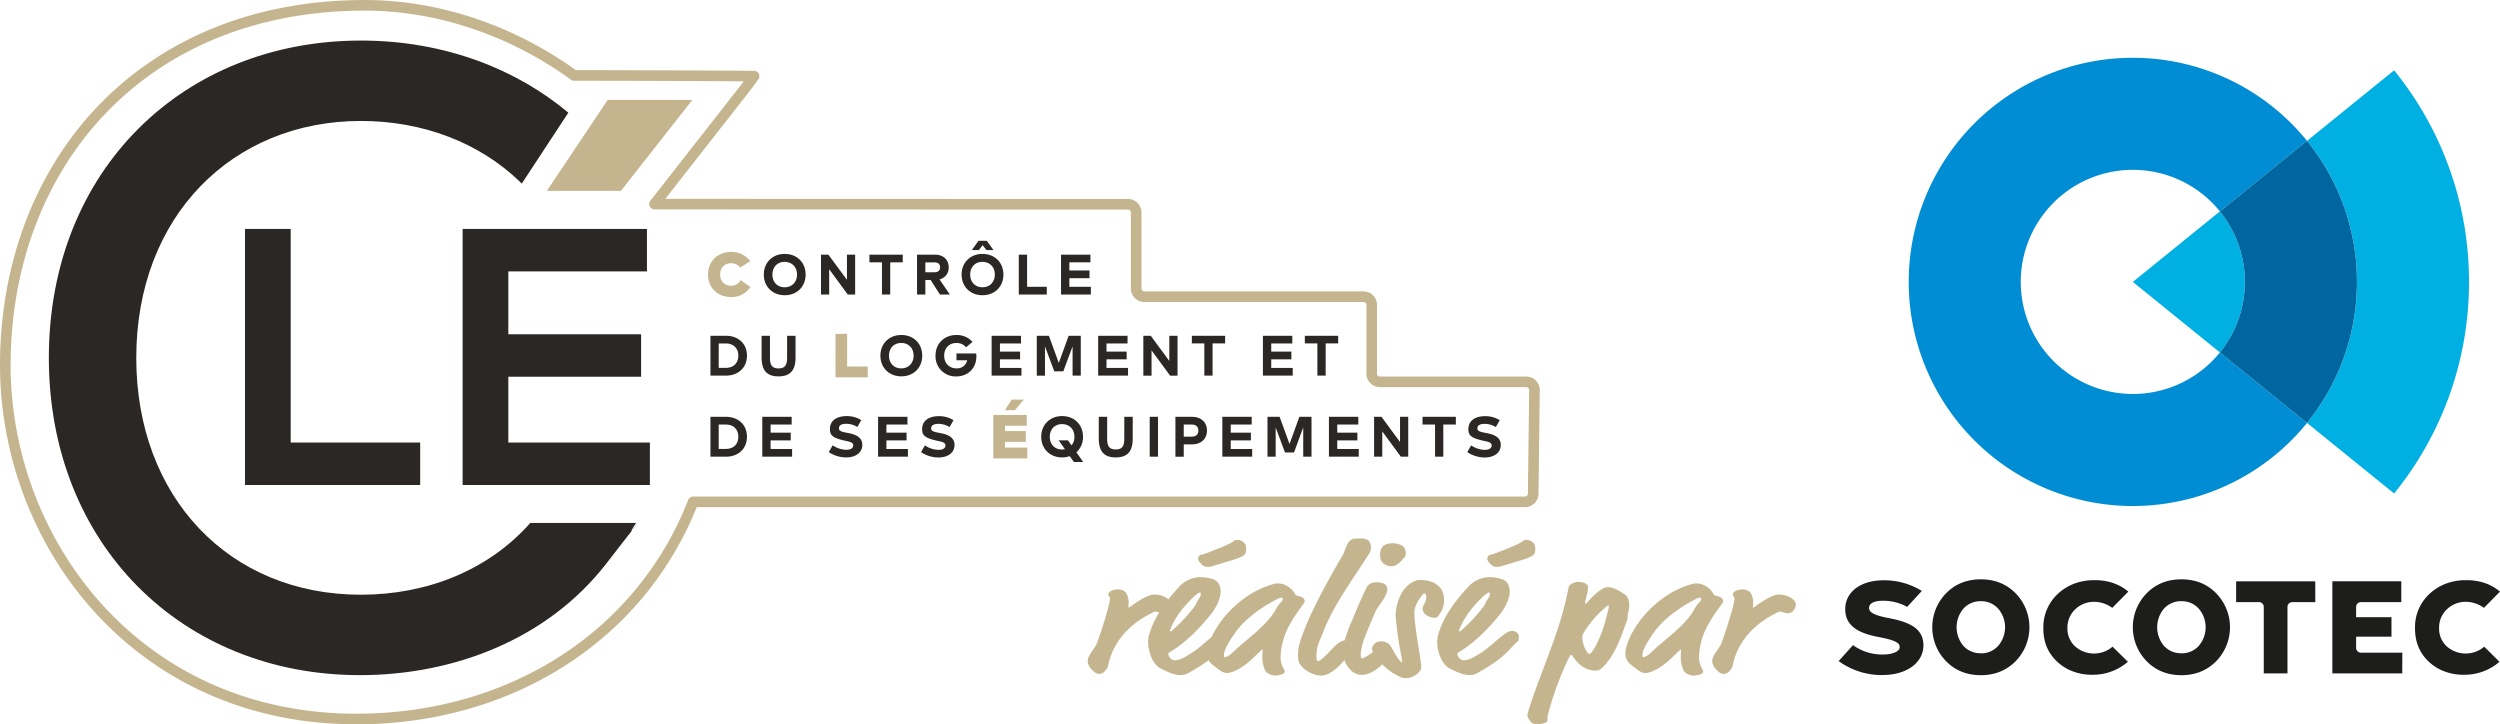
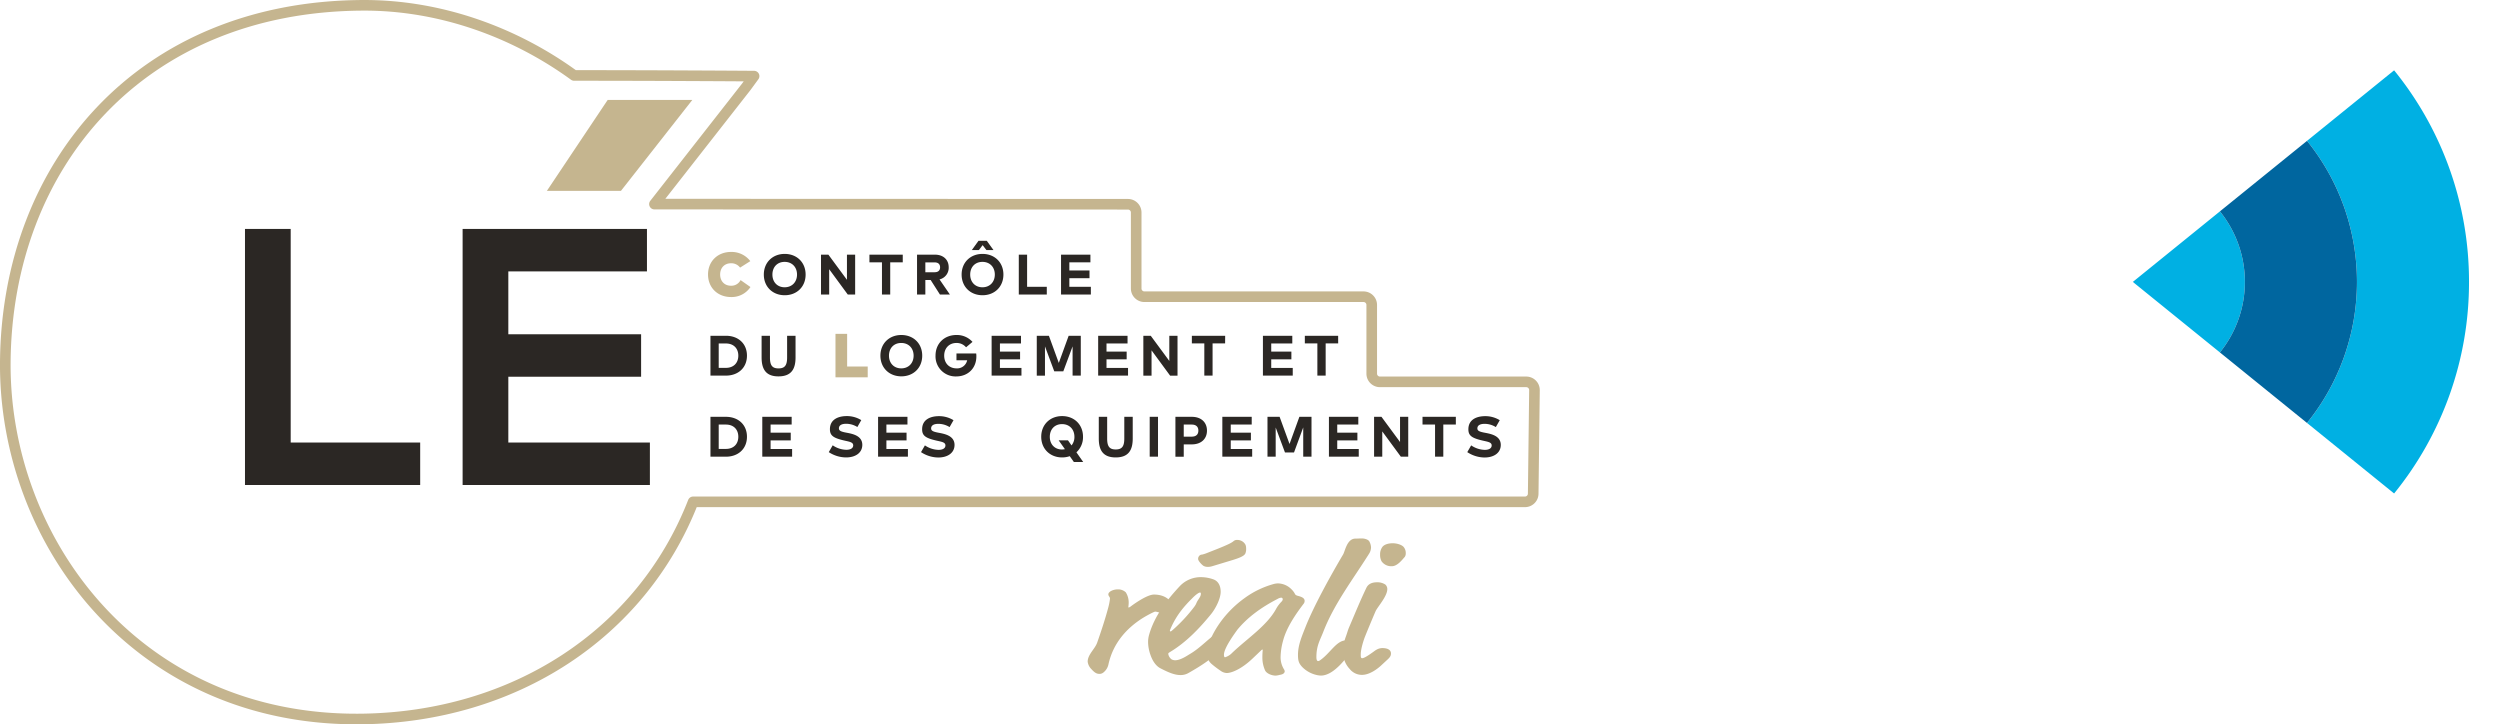
<svg xmlns="http://www.w3.org/2000/svg" viewBox="0 0 1414.2 409.75">
  <path d="M237.69 250.35v24h-99.11V129.51h25.86v120.84zM367.63 250.35v24H261.69V129.51h104.28v24h-78.42v35.59h75.11v24h-75.11v37.25z" fill="#2b2724" />
  <path d="M400.52 155.28c0-7.52 5.51-12.76 13-12.76a13.28 13.28 0 0110.92 5.2l-5.79 3.66a6.18 6.18 0 00-5.13-2.46c-3.69 0-6.15 2.6-6.15 6.36s2.46 6.35 6.11 6.35a5.82 5.82 0 005.45-3.19l5.59 3.93a12.75 12.75 0 01-11 5.66c-7.49 0-13-5.24-13-12.75z" fill="#c5b58f" />
  <path d="M432.08 155.32c0-6.89 5-11.69 11.82-11.69s11.82 4.77 11.82 11.69-5 11.69-11.82 11.69-11.82-4.79-11.82-11.69zm18.78 0c0-4.25-2.84-7.18-7-7.18s-6.92 2.93-6.92 7.18 2.8 7.19 6.92 7.19 7-2.94 7-7.19zM483.74 144.05v22.55h-4.18l-10.51-14.31v14.31h-4.63v-22.55h4.18l10.5 14.23v-14.23zM510.67 148.4h-7.09v18.2h-4.67v-18.2h-7.09v-4.35h18.85zM526.45 158.38h-3v8.22h-4.7v-22.55h10.08c4.86 0 7.83 2.93 7.83 7.15a6.76 6.76 0 01-5.19 6.86l5.86 8.54h-5.63zm-3-4.38h5.25c2 0 3.09-1 3.09-2.77s-1.06-2.8-3.09-2.8h-5.25zM567.61 155.32c0 6.9-5 11.69-11.82 11.69s-11.82-4.79-11.82-11.69 5-11.69 11.82-11.69 11.82 4.77 11.82 11.69zm-4.86 0c0-4.25-2.84-7.18-7-7.18s-6.93 2.93-6.93 7.18 2.81 7.19 6.93 7.19 7-2.94 7-7.19zm-9-13.88h-4l3.77-5.22h4.69l3.77 5.22h-4l-2.12-2.77zM592.15 162.25v4.35h-15.84v-22.55h4.7v18.2zM617.08 162.25v4.35h-16.87v-22.55h16.62v4.35h-11.92v4.6h11.4v4.38h-11.4v4.87zM422.54 201.19c0 6.9-5.05 11.28-11.85 11.28h-8.8v-22.53h8.8c6.8 0 11.85 4.33 11.85 11.25zm-4.89 0c0-4.18-2.74-6.89-7-6.89h-4.09v13.79h4.09c4.26 0 7-2.71 7-6.9zM430.82 202.19v-12.25h4.73v12.3c0 4.45 1.32 6.16 4.83 6.16s4.87-1.68 4.87-6.16v-12.3h4.77v12.27c0 6.15-2.07 10.7-9.64 10.7-7.4.03-9.56-4.44-9.56-10.72z" fill="#2b2724" />
  <path d="M490.85 207.33v6.11h-18.23v-24.59h6.59v18.48z" fill="#c5b58f" />
  <path d="M498.03 201.19c0-6.89 5-11.69 11.83-11.69s11.82 4.77 11.82 11.69-5 11.7-11.82 11.7-11.83-4.8-11.83-11.7zm18.78 0c0-4.25-2.83-7.18-7-7.18s-6.93 2.93-6.93 7.18 2.8 7.19 6.93 7.19 7-2.93 7-7.19zM540.94 212.94a11.33 11.33 0 01-11.73-11.78c0-7 5.12-11.66 11.85-11.66a11.85 11.85 0 019.06 3.9l-3.64 3.06a6.92 6.92 0 00-5.45-2.45c-4.15 0-6.92 3-6.92 7.18s2.73 7.19 7 7.19a5.79 5.79 0 006-4.58h-6.06v-3.86h11.16a9.53 9.53 0 01.1 1.65c.03 6.66-4.74 11.35-11.37 11.35zM577.82 208.12v4.35h-16.88v-22.53h16.62v4.35h-11.92v4.6h11.4v4.38h-11.4v4.87zM611.38 212.47h-4.64v-16.53l-5.25 14.11h-5.12l-5.25-14.11v16.56h-4.64v-22.56h6.86l5.6 15.36 5.58-15.36h6.86zM638.11 208.12v4.35h-16.9v-22.53h16.62v4.35h-11.9v4.6h11.4v4.38h-11.4v4.87zM666.1 189.94v22.55h-4.19l-10.5-14.3v14.3h-4.64v-22.55h4.19l10.5 14.24v-14.24zM693.02 194.27h-7.09v18.2h-4.67v-18.2h-7.05v-4.33h18.84zM731.28 208.12v4.35h-16.87v-22.53h16.62v4.35h-11.92v4.6h11.4v4.38h-11.4v4.87zM756.98 194.27h-7.08v18.2h-4.69v-18.2h-7.09v-4.33h18.84zM422.54 247.07c0 6.89-5.05 11.27-11.85 11.27h-8.8v-22.55h8.8c6.8 0 11.85 4.35 11.85 11.28zm-4.89 0c0-4.19-2.74-6.9-7-6.9h-4.09v13.77h4.09c4.26 0 7-2.69 7-6.87zM448.08 253.99v4.35h-16.87v-22.55h16.62v4.35h-11.92v4.61h11.4v4.38h-11.4v4.86zM468.82 255.76l2.22-3.86a14.18 14.18 0 007.7 2.54c2.35 0 3.9-.87 3.9-2.51s-1.77-2-4.25-2.55c-6.73-1.48-8.92-2.77-8.92-6.57 0-5.89 5.25-7.44 9.5-7.44a15.49 15.49 0 018.24 2.29l-2.22 3.9a12 12 0 00-6.31-1.84c-2.8 0-4.12 1-4.12 2.58 0 1.35 1.12 1.9 4.54 2.51 3.19.61 8.69 1.68 8.69 6.83 0 4.41-3.73 7.12-9.21 7.12a18 18 0 01-9.76-3zM513.59 253.99v4.35h-16.88v-22.55h16.62v4.35h-11.91v4.61h11.4v4.38h-11.4v4.86zM521 255.76l2.21-3.82a14.16 14.16 0 007.7 2.54c2.35 0 3.9-.87 3.9-2.51s-1.77-2-4.26-2.55c-6.73-1.48-8.92-2.77-8.92-6.57 0-5.89 5.25-7.44 9.5-7.44a15.5 15.5 0 018.25 2.29l-2.22 3.9a12 12 0 00-6.31-1.84c-2.81 0-4.13 1-4.13 2.58 0 1.35 1.13 1.9 4.54 2.51 3.19.61 8.7 1.68 8.7 6.83 0 4.41-3.74 7.12-9.21 7.12a18 18 0 01-9.75-3.04z" fill="#2b2724" />
-   <path d="M581.12 253.2v6.12H561.9v-24.6h18.93v6.12H568.5v3h11.77v6.1H568.5v3.26zm-7-21.15h-5.65l3.83-6h6.85z" fill="#c5b58f" />
  <path d="M607.46 261.34l-2.32-3.29a13.35 13.35 0 01-4.32.71c-6.79 0-11.82-4.8-11.82-11.69s5-11.7 11.82-11.7 11.82 4.77 11.82 11.7a11.58 11.58 0 01-3.73 8.79l3.83 5.48zm-5.06-7.25l-3.54-5h5.28l2 2.87a7.41 7.41 0 001.64-4.86c0-4.26-2.84-7.19-7-7.19s-6.92 2.93-6.92 7.19 2.8 7.18 6.92 7.18a9.1 9.1 0 001.62-.19zM621.56 248.06v-12.27h4.74v12.31c0 4.44 1.32 6.15 4.83 6.15s4.86-1.68 4.86-6.15v-12.31h4.77v12.27c0 6.16-2.06 10.7-9.63 10.7-7.41 0-9.57-4.41-9.57-10.7zM655.06 258.34h-4.7v-22.55h4.7zM682.76 243.59c0 4.64-3.25 7.79-8.57 7.79h-4.57v7h-4.71v-22.59h9.3c5.3 0 8.55 3.15 8.55 7.8zm-4.87 0c0-2.19-1.32-3.42-3.76-3.42h-4.51V247h4.51c2.44 0 3.76-1.22 3.76-3.41zM708.33 253.99v4.35h-16.88v-22.55h16.62v4.35h-11.86v4.61h11.4v4.38h-11.4v4.86zM741.89 258.34h-4.68v-16.56L732 255.94h-5.12l-5.25-14.11v16.51h-4.64v-22.55h6.86l5.61 15.37 5.57-15.37h6.86zM768.62 253.99v4.35h-16.87v-22.55h16.62v4.35h-11.92v4.61h11.4v4.38h-11.4v4.86zM796.61 235.79v22.55h-4.18l-10.51-14.3v14.3h-4.63v-22.55h4.18l10.5 14.24v-14.24zM823.54 240.14h-7.09v18.2h-4.67v-18.2h-7.09v-4.35h18.85zM830.01 255.76l2.2-3.82a14.18 14.18 0 007.7 2.54c2.35 0 3.9-.87 3.9-2.51s-1.77-2-4.25-2.55c-6.74-1.48-8.93-2.77-8.93-6.57 0-5.89 5.25-7.44 9.51-7.44a15.49 15.49 0 018.24 2.29l-2.22 3.9a12 12 0 00-6.31-1.84c-2.81 0-4.13 1-4.13 2.58 0 1.35 1.13 1.9 4.54 2.51 3.19.61 8.7 1.68 8.7 6.83 0 4.41-3.74 7.12-9.21 7.12a18 18 0 01-9.74-3.04z" fill="#2b2724" />
  <path fill="#c5b58f" d="M309.35 107.98l34.41-51.46h47.88l-40.39 51.46h-41.9z" />
  <path d="M863.37 216.01h-82.76a4.65 4.65 0 01-4.65-4.65V172.5a4.65 4.65 0 00-4.65-4.65H647.37a4.65 4.65 0 01-4.65-4.65v-43a4.66 4.66 0 00-4.66-4.65l-267.85-.09 51.93-66.34 4.43-6.06s-51.06-.38-101.8-.38C291.42 18.42 249.21 2.72 204.85 3.01 79.48 3.8 3.92 93.38 3 204.86c-.79 101.35 74.77 203.58 201.85 201.85 85.57-1.17 157.87-47.66 187.24-122.83h470.56a4.65 4.65 0 004.65-4.6l.72-58.56a4.65 4.65 0 00-4.65-4.71z" fill="none" stroke="#c5b58f" stroke-linecap="round" stroke-linejoin="round" stroke-width="6" />
-   <path d="M319.72 295.82h-19.74c-23.56 26.6-58.14 40.6-95.83 40.6-74.66 0-127.07-55.37-127.07-134 0-80.09 54.38-134 127.07-134 34.63 0 66.8 12 90 34.44.35.34.69.69 1 1l26.35-40.12c-28.37-23.8-68.76-40.8-117.35-40.8-100.37 0-176.52 73.19-176.52 179.49 0 105.32 75.16 179.48 176 179.48 52.6 0 106.09-20 139.61-63.44s5.87-6.13 16.56-22.66h-40.08z" fill="#2b2724" />
-   <path d="M1206.5 222.85a63.39 63.39 0 1149.26-103.28l49.27-39.89a126.78 126.78 0 100 159.57l-49.26-39.89a63.26 63.26 0 01-49.27 23.49z" fill="#008dd4" />
  <path d="M1255.76 199.36a63.39 63.39 0 000-79.79l-49.26 39.9zM1396.67 159.46a189.44 189.44 0 00-42.37-119.68l-49.27 39.9a126.77 126.77 0 010 159.57l49.27 39.9a189.4 189.4 0 0042.37-119.69z" fill="#00b0e3" />
  <path d="M1305.03 79.68l-49.27 39.89a63.39 63.39 0 010 79.79l49.26 39.89a126.77 126.77 0 000-159.57z" fill="#00669f" />
-   <path d="M1195.03 365.81a16.17 16.17 0 01-21.17-.15 13.48 13.48 0 01-4.35-10.49 14.13 14.13 0 014.41-10.51 15.33 15.33 0 0110.55-4.23 17.49 17.49 0 0110.39 3.43l9.09-9.2a27.1 27.1 0 00-12.28-5.83 31.32 31.32 0 00-5.73-.63h-2.79a31.49 31.49 0 00-5.75.77 28.22 28.22 0 00-13.3 6.94 25.64 25.64 0 00-8.22 19.39c-.05 7.89 2.63 14.26 8.06 19.21a27 27 0 005.91 4.11 30.4 30.4 0 0014.13 3.08h.47a30.19 30.19 0 0013.92-3.66 28.2 28.2 0 005.33-3.69zM1405.28 365.81a16.17 16.17 0 01-21.17-.15 13.48 13.48 0 01-4.35-10.49 14.13 14.13 0 014.41-10.51 15.33 15.33 0 0110.55-4.23 17.49 17.49 0 0110.39 3.43l9.09-9.2a27.1 27.1 0 00-12.28-5.83 31.43 31.43 0 00-5.74-.63H1393.4a31.49 31.49 0 00-5.75.77 28.22 28.22 0 00-13.3 6.94 25.6 25.6 0 00-8.22 19.39c-.05 7.89 2.63 14.26 8 19.21a27.31 27.31 0 005.92 4.11 30.39 30.39 0 0014.12 3.08h.47a30.2 30.2 0 0013.93-3.66 27.82 27.82 0 005.32-3.69zM1233.99 381.94c-7.9 0-14.45-2.61-19.67-7.9a27.52 27.52 0 010-38.43c5.22-5.29 11.77-7.9 19.67-7.9s14.45 2.61 19.66 7.9a27.52 27.52 0 010 38.43c-5.21 5.24-11.77 7.9-19.66 7.9zm0-12.36a12.83 12.83 0 009.76-4.18 16.16 16.16 0 000-21.15 12.83 12.83 0 00-9.76-4.17 13 13 0 00-9.84 4.17 16.38 16.38 0 000 21.15 13 13 0 009.84 4.13zM1120.52 381.94c-7.89 0-14.45-2.61-19.66-7.9a27.52 27.52 0 010-38.43c5.21-5.29 11.77-7.9 19.66-7.9s14.45 2.61 19.67 7.9a27.52 27.52 0 010 38.43c-5.22 5.24-11.77 7.9-19.67 7.9zm0-12.36a12.83 12.83 0 009.76-4.18 16.13 16.13 0 000-21.15 12.83 12.83 0 00-9.76-4.17 13 13 0 00-9.83 4.17 16.38 16.38 0 000 21.15 13 13 0 009.83 4.13zM1309.7 328.83h-44.77v11.77h12.9a2.74 2.74 0 012.74 2.74v37.6h13.41v-37.6a2.74 2.74 0 012.74-2.74h13zM1358.95 369.2h-23.4a2.74 2.74 0 01-2.74-2.74v-6.31h20v-11h-20v-5.81a2.74 2.74 0 012.74-2.74h22.81v-11.77h-39v52.11h39.55zM1068.75 349.71c-10.41-1.95-11.59-4-11.44-6.14.24-2.4 3.06-3.59 7-3.72a28.42 28.42 0 0114.55 3.44l8.28-9a40.33 40.33 0 00-23.07-6c-12.49.42-20.58 7.32-20.25 16.78v.15c.3 8.93 7.5 13 19.18 15.2 10.29 1.92 11.53 3.68 11.6 5.54v.15c.09 2.37-4 4-8.62 4.11a28.12 28.12 0 01-17.77-5.28l-8.12 9 .67.49a41.18 41.18 0 0025.46 7.39c13.7-.46 22.15-7.95 21.82-17.24v-.14c-.36-8.91-7.73-12.5-19.29-14.73z" fill="#1d1d1b" />
  <path d="M639.6 343.07c3.31-2.49 9.74-6.74 13.17-6.74s6.84 1 9 3.53a3.07 3.07 0 01.83 2.18c0 1.24-1.14 4.87-4.77 4.87-1.14 0-3.32-.93-4.36-.93-.52 0-4.46 2-7.36 3.83-8.61 5.5-16.39 13.79-19.08 26a7.93 7.93 0 01-2.8 4.56 3.43 3.43 0 01-2.28.83c-1.66 0-2.8-.72-4.67-2.8a7 7 0 01-2-4.14c0-4 4.15-7.16 5.39-10.79 2.28-6.53 4.46-13.07 6.23-19.7a32.79 32.79 0 001-5.19c0-.93-.93-1.35-.93-2.38 0-1.45 2.59-2.8 5.39-2.8a6.24 6.24 0 014.46 1.66 10.71 10.71 0 011.66 5.6 16.28 16.28 0 01-.21 2.69c0 .21.11.31.21.31s.6-.17 1.12-.59z" fill="#c5b58f" />
  <path d="M672.26 380.72a8.62 8.62 0 01-4.56 1.14c-3.12 0-6.54-1.35-11.31-3.84-2.59-1.35-4.46-4.25-5.6-7.57a22.46 22.46 0 01-1.34-7.26 14.87 14.87 0 01.62-4.25c3-10.48 9.85-19.39 17.52-27.59a16.34 16.34 0 0111.82-4.87 21.36 21.36 0 016.95 1.24c3.22 1.15 4.15 4.26 4.15 7 0 4.15-3.11 9.85-5.5 12.76-6.43 7.88-13.89 15.76-23 21.26-1 .62-1.14.72-1.14 1.24a4.78 4.78 0 001.87 3 4.28 4.28 0 002 .52c3.11 0 6.95-2.7 8.19-3.43 6.43-3.73 10.89-9.23 16.18-12.34a5 5 0 012.69-.83c2.08 0 3.84 1.46 3.84 3 0 2 0 2.28-.73 3-2.38 2.07-4.14 4.35-7.25 7.26s-7.52 6.1-15.4 10.56zm6.53-45.53c-.52 0-2 .83-4.35 3.22-4.36 4.35-8.3 8.81-11.51 15.55-1 2.18-1.15 2.59-1.15 2.9a.34.34 0 00.32.32c.2 0 .41 0 1.76-1.25a88.82 88.82 0 0011.61-12.55c1.56-2.07 1-2.07 2.28-4s1.56-2.59 1.56-3.53c0-.55-.21-.66-.52-.66zm9.85-24.68c6.22-2.49 8.2-3.53 9.23-4.46a2.92 2.92 0 012.08-.62 5.22 5.22 0 013.63 1.45c1 1 1.34 1.76 1.34 3.73a6.09 6.09 0 01-.51 2.6c-.83 1.45-3.43 2.49-8.3 3.94l-10.27 3.11a8.51 8.51 0 01-2.69.41 5.11 5.11 0 01-2.28-.52c-1.14-.72-3.12-2.9-3.12-3.94a2.46 2.46 0 01.63-1.76 2 2 0 011.55-.72 17.31 17.31 0 002.39-.73z" fill="#c5b58f" />
  <path d="M712.91 368.37l-4.36 4.15c-6.53 6.22-12.13 8.2-14.62 8.2a6.32 6.32 0 01-3.42-1.25 53.69 53.69 0 01-5.08-3.84 7.62 7.62 0 01-2.7-6c0-6.12 6.74-20.74 21.05-31.11a50.92 50.92 0 0116.49-8.09 9.67 9.67 0 012.8-.41 11.07 11.07 0 017.67 3.52 9.6 9.6 0 011.77 2.4c.2.41.51.83 1.76 1.14 2.49.62 3.73 1.45 3.73 2.8a2.61 2.61 0 01-.41 1.45c-4.57 6-9.85 13.58-11.82 21.26a36.16 36.16 0 00-1.35 8.71 12.8 12.8 0 002 7.46 2.31 2.31 0 01.31 1c0 .94-.93 1.76-2.8 2a10.84 10.84 0 01-2.28.42c-2.39 0-5.19-1.25-6-2.91a17.69 17.69 0 01-1.55-7.15 40.33 40.33 0 01.2-4.36c0-.2 0-.31-.2-.31s-.47.2-1.19.92zm9.75-29.55c-9.44 4.87-17 10.47-22.72 17.42-.62.94-7.57 10.06-7.57 14.1 0 .73.11 1.46.63 1.46a9.22 9.22 0 004-2.49c8.71-8.3 20-15.56 25.1-25.3a18.76 18.76 0 012.9-3.74 2 2 0 00.62-1.24.87.87 0 00-.93-.94 5 5 0 00-2.03.73zM746.5 373.66c5.91-3.94 9.44-11.4 14.83-11.4 1.45 0 5.19.93 5.19 3.31 0 1.46-1 2.08-2 3-2.29 2.39-9.55 13.59-17.32 13.59a11.9 11.9 0 01-1.87-.21 16.63 16.63 0 01-8.61-4.56c-2.07-2.18-2.48-3.74-2.48-6.95 0-5.6 2.28-10.68 4.25-15.76 4.56-11.51 13.48-27.8 21.26-41 1.14-1.87 2.17-9 7-9 1.34 0 2.38-.1 3.52-.1 2.08 0 3.94.83 4.36 1.76a7.58 7.58 0 01.93 3.22 6.82 6.82 0 01-1.14 3.73c-9.33 14.83-19.81 28.41-25.92 44.28-1.77 4.56-3.84 7.67-3.84 14.1 0 1.87.52 2.28.93 2.28a1.62 1.62 0 00.91-.29z" fill="#c5b58f" />
  <path d="M781.97 366.61c3.73 0 4.87 1.56 4.87 3 0 .83-.1 1.76-1.66 3.21l-4.25 3.94c-1.76 1.56-6.12 5-10.48 5a8.82 8.82 0 01-6.94-3.32 14.14 14.14 0 01-3.84-9.95 25.77 25.77 0 011.66-8.4c.73-2 1.14-3.63 1.76-5.08 3.22-7.47 6.12-14.73 9.85-22.5 1.14-2.39 3.53-3.12 5.91-3.12a8.2 8.2 0 014.77 1.25 3.35 3.35 0 011.15 2.59c0 4.15-5.6 10.16-6.64 12.55-1.66 3.84-4.56 10.78-6 14.41-.41 1-2.38 6.54-2.38 10.06 0 1.25 0 2.08.83 2.08s2.59-.94 5.91-3.32c1.22-.84 2.88-2.4 5.48-2.4zm11.92-57.34a5.27 5.27 0 011.32 3.67 3.4 3.4 0 01-.62 2.17c-1.14 1.14-3.94 5.19-7.26 5.19a6.66 6.66 0 01-5.81-2.8 7.62 7.62 0 01-.83-3.73 7.14 7.14 0 011.35-4.46c1.14-1.35 3.32-2 5.81-2 1.89-.01 4.69.63 6.04 1.96z" fill="#c5b58f" />
-   <path d="M801.66 340.94a11.63 11.63 0 00-1.55 6c0 2.9.62 8.71 2.07 17.73.94 5.81 1.77 10.58 1.77 13.07 0 1.86-3.84 5.91-8.61 5.91a7.25 7.25 0 01-3-.62 32.68 32.68 0 01-15.55-14.21 4.25 4.25 0 01-.73-1.87 4.93 4.93 0 015.08-4.15 6.54 6.54 0 012.6.42 6.34 6.34 0 012.48 1.66c1.66 2.28 3.11 5.91 5.4 8.5.72.83 1.14 1.25 1.34 1.25s.21-.11.21-.31c0-.42-.1-1-1.35-8a187.27 187.27 0 01-2.38-18.67 28.2 28.2 0 013.77-12.71c2.91-4.66 7.26-6.84 9.85-6.84 6.43 0 9.34 1.87 11.62 4.36 1.66 1.76 2.18 5 2.18 6.94a13.87 13.87 0 01-3 8.71c-.94 1.25-1.25 1.35-2.28 1.35a8.55 8.55 0 01-5.08-1.76 4.63 4.63 0 01-1.77-3.42 2.67 2.67 0 01.31-1.35c.52-.93 1.77-3.22 1.77-5a3.53 3.53 0 00-.31-1.55c-.21-.42-.42-.73-.73-.73s-.52.21-1.14.93a25.86 25.86 0 00-2.97 4.36zM835.78 380.72a8.62 8.62 0 01-4.56 1.14c-3.11 0-6.54-1.35-11.31-3.84-2.59-1.35-4.46-4.25-5.6-7.57a22.46 22.46 0 01-1.34-7.26 14.87 14.87 0 01.62-4.25c3-10.48 9.85-19.39 17.52-27.59a16.34 16.34 0 0111.82-4.87 21.36 21.36 0 016.95 1.24c3.22 1.15 4.15 4.26 4.15 7 0 4.15-3.11 9.85-5.5 12.76-6.42 7.88-13.89 15.76-23 21.26-1 .62-1.14.72-1.14 1.24a4.82 4.82 0 001.87 3 4.28 4.28 0 002 .52c3.11 0 7-2.7 8.19-3.43 6.43-3.73 10.89-9.23 16.18-12.34a5.06 5.06 0 012.7-.83c2.07 0 3.83 1.46 3.83 3 0 2 0 2.28-.72 3-2.39 2.07-4.15 4.35-7.26 7.26s-7.52 6.1-15.4 10.56zm6.53-45.53c-.52 0-2 .83-4.35 3.22-4.36 4.35-8.3 8.81-11.51 15.55-1 2.18-1.14 2.59-1.14 2.9a.33.33 0 00.31.32c.2 0 .41 0 1.76-1.25a88.82 88.82 0 0011.61-12.55c1.56-2.07 1-2.07 2.29-4s1.55-2.59 1.55-3.53c0-.55-.21-.66-.52-.66zm9.9-24.68c6.23-2.49 8.2-3.53 9.23-4.46a2.92 2.92 0 012.08-.62 5.2 5.2 0 013.63 1.45c1 1 1.34 1.76 1.34 3.73a6.09 6.09 0 01-.51 2.6c-.83 1.45-3.43 2.49-8.3 3.94l-10.27 3.11a8.51 8.51 0 01-2.69.41 5.14 5.14 0 01-2.28-.52c-1.14-.72-3.11-2.9-3.11-3.94a2.45 2.45 0 01.62-1.76 2 2 0 011.55-.72 17.31 17.31 0 002.39-.73zM886.9 373.35a174.76 174.76 0 00-11.31 31.11c-.2.93-.1 2.8-.41 3.63s-4.25 1.66-5 1.66c-1.76 0-3.73-.31-4.67-2-.72-1.35-1.45-1.56-1.45-3.21a7.38 7.38 0 01.42-2c6.34-21.1 18.37-45.6 22.73-69.84.21-1.14.52-2.07 3.32-3.11a7.18 7.18 0 012.59-.41c2.59 0 5.18 1.14 5.18 2.9 0 2.7-.62 4.36-1.24 6.84a14.71 14.71 0 00-.41 2.18c0 .31 0 .42.2.42s.52-.21 1.45-1.25c3-3.32 5.4-5.6 8.51-7.36a5.6 5.6 0 013-.73c.94 0 3.22 0 9.13 3.94 2.07 1.35 2.7 3.74 2.7 6a17.78 17.78 0 01-.83 5.18c-.21.73.1 2.29-.52 3.94-3.42 9-6.53 19.91-14.73 27.17a4.77 4.77 0 01-3.11.94c-2.07 0-7.67-.63-12.23-7.37-.94-1.45-1-1.45-1.46-1.45s-.83.75-1.86 2.82zm8.81-15.14a5.15 5.15 0 00-.62 2.49 15.92 15.92 0 002.8 8.3c.52.72.93.93 1.14.93s.62-.1 1.14-.73c3.11-3.73 5.81-11.3 6.33-12.75a115.36 115.36 0 003.21-11.3 15.61 15.61 0 00.42-2.29c0-.31 0-.41-.21-.41-.42 0-.93.41-2.39 1.66a60.29 60.29 0 00-11.82 14.1zM949.63 368.37l-4.35 4.15c-6.54 6.22-12.14 8.2-14.62 8.2a6.32 6.32 0 01-3.43-1.25 55 55 0 01-5.08-3.84 7.66 7.66 0 01-2.7-6c0-6.12 6.75-20.74 21.06-31.11a51 51 0 0116.48-8.09 9.67 9.67 0 012.8-.41 11.1 11.1 0 017.68 3.52 9.56 9.56 0 011.74 2.4c.21.41.52.83 1.76 1.14 2.49.62 3.74 1.45 3.74 2.8a2.62 2.62 0 01-.42 1.45c-4.56 6-9.85 13.58-11.82 21.26a36.66 36.66 0 00-1.35 8.71 12.87 12.87 0 002 7.46 2.31 2.31 0 01.31 1c0 .94-.93 1.76-2.8 2a10.84 10.84 0 01-2.28.42c-2.38 0-5.18-1.25-6-2.91a17.75 17.75 0 01-1.56-7.15 38.43 38.43 0 01.21-4.36c0-.2 0-.31-.21-.31s-.43.2-1.16.92zm9.75-29.55c-9.44 4.87-17 10.47-22.71 17.42-.62.94-7.57 10.06-7.57 14.1 0 .73.1 1.46.62 1.46a9.18 9.18 0 004-2.49c8.71-8.3 20-15.56 25.09-25.3a19.13 19.13 0 012.9-3.74 2 2 0 00.63-1.24.88.88 0 00-.94-.94 5.06 5.06 0 00-2.02.73zM992.87 343.07c3.32-2.49 9.75-6.74 13.17-6.74s6.84 1 9 3.53a3 3 0 01.83 2.18c0 1.24-1.14 4.87-4.77 4.87-1.14 0-3.32-.93-4.36-.93-.51 0-4.45 2-7.36 3.83-8.61 5.5-16.38 13.79-19.08 26a7.82 7.82 0 01-2.8 4.56 3.4 3.4 0 01-2.28.83c-1.66 0-2.8-.72-4.67-2.8a7 7 0 01-2-4.14c0-4 4.15-7.16 5.39-10.79 2.29-6.53 4.46-13.07 6.23-19.7a32.79 32.79 0 001-5.19c0-.93-.93-1.35-.93-2.38 0-1.45 2.59-2.8 5.39-2.8a6.24 6.24 0 014.46 1.66 10.71 10.71 0 011.66 5.6 16.28 16.28 0 01-.21 2.69c0 .21.11.31.21.31s.6-.17 1.12-.59z" fill="#c5b58f" />
</svg>